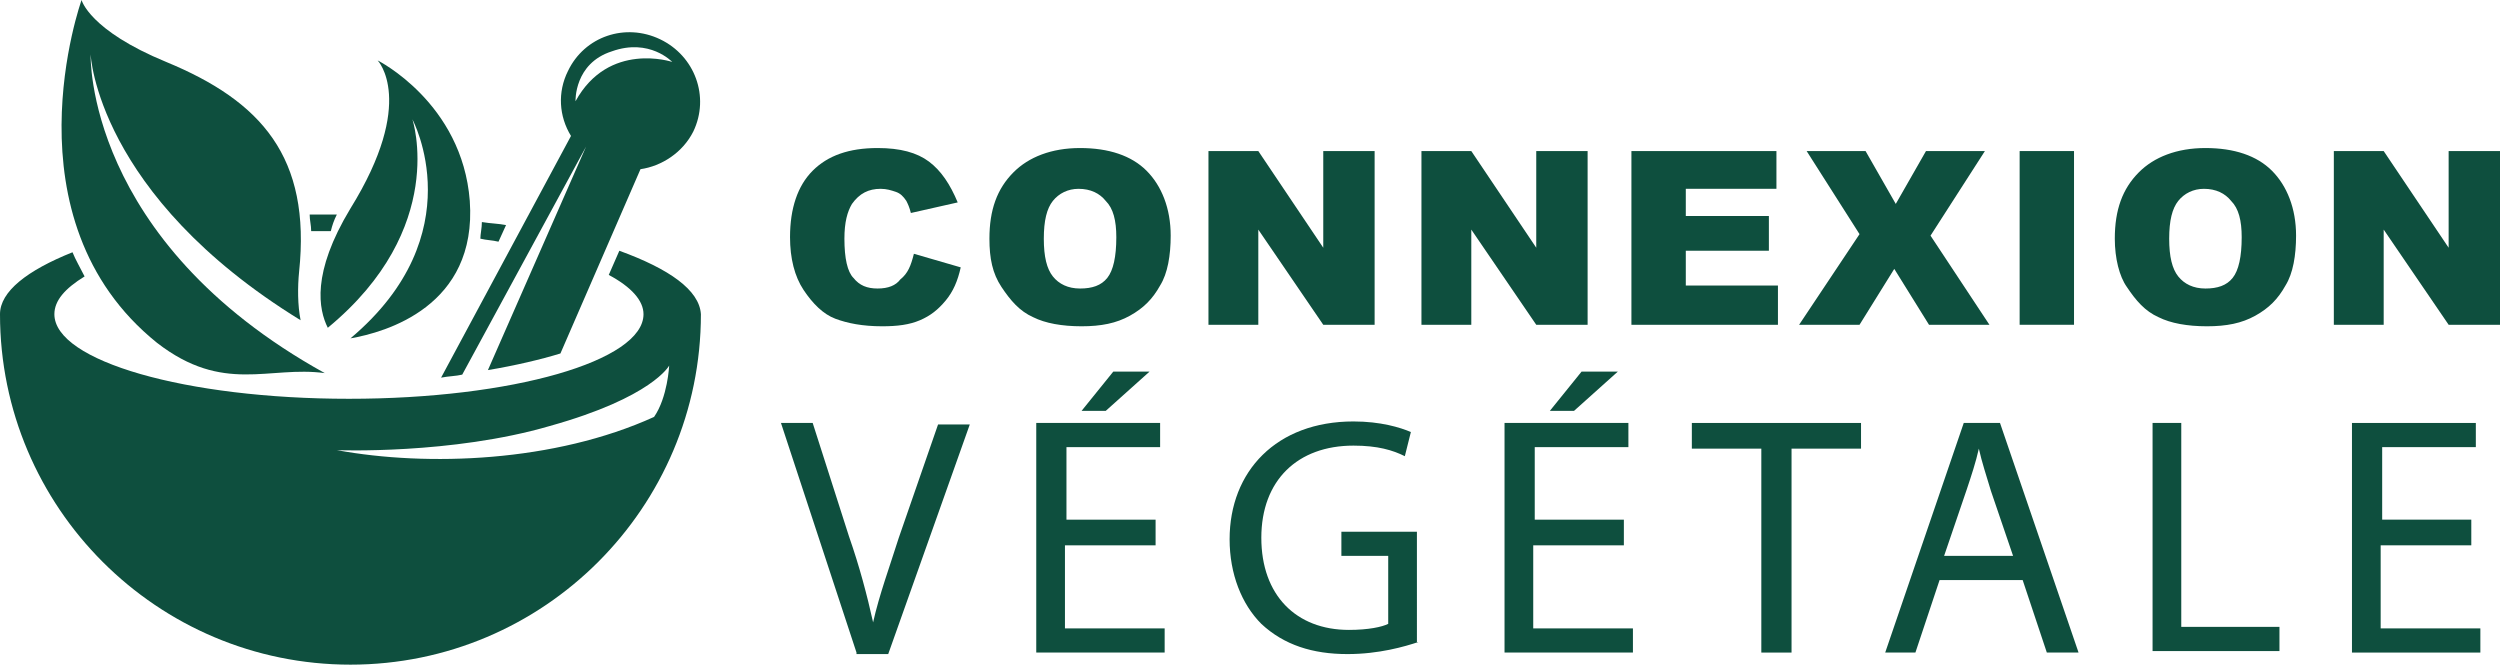
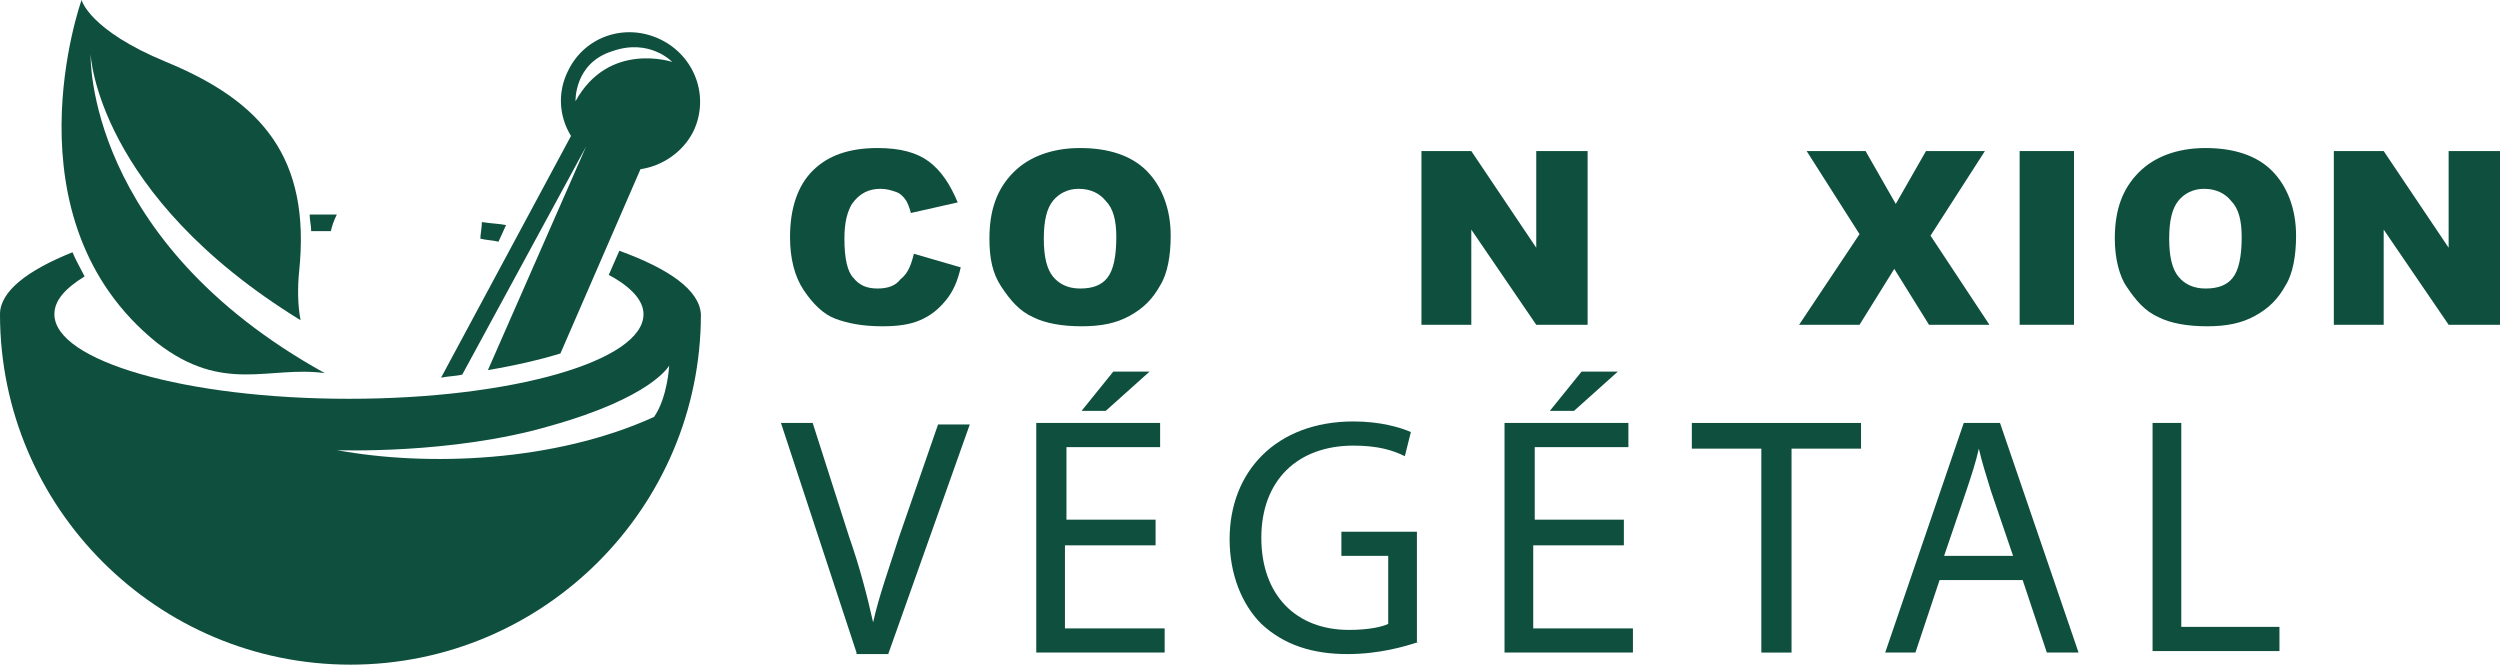
<svg xmlns="http://www.w3.org/2000/svg" version="1.1" id="Layer_1" x="0px" y="0px" width="165.5px" height="44px" viewBox="0 0 165.5 44" style="enable-background:new 0 0 165.5 44;" xml:space="preserve">
  <style type="text/css">
	.st0{fill:#0E4F3E;}
</style>
  <g>
    <path class="st0" d="M60.5,16.8l3.1,0.9c-0.2,0.9-0.5,1.6-1,2.2c-0.5,0.6-1,1-1.7,1.3c-0.7,0.3-1.5,0.4-2.5,0.4   c-1.3,0-2.3-0.2-3.1-0.5s-1.5-1-2.1-1.9c-0.6-0.9-0.9-2.1-0.9-3.5c0-1.9,0.5-3.4,1.5-4.4s2.4-1.5,4.3-1.5c1.5,0,2.6,0.3,3.4,0.9   c0.8,0.6,1.4,1.5,1.9,2.7l-3.1,0.7c-0.1-0.4-0.2-0.6-0.3-0.8c-0.2-0.3-0.4-0.5-0.7-0.6c-0.3-0.1-0.6-0.2-1-0.2   c-0.8,0-1.4,0.3-1.9,1c-0.3,0.5-0.5,1.2-0.5,2.3c0,1.3,0.2,2.2,0.6,2.6c0.4,0.5,0.9,0.7,1.6,0.7c0.7,0,1.2-0.2,1.5-0.6   C60.1,18.1,60.3,17.6,60.5,16.8z" />
    <path class="st0" d="M65.5,15.8c0-1.9,0.5-3.3,1.6-4.4c1-1,2.5-1.6,4.4-1.6c1.9,0,3.4,0.5,4.4,1.5s1.6,2.5,1.6,4.3   c0,1.3-0.2,2.5-0.7,3.3c-0.5,0.9-1.1,1.5-2,2c-0.9,0.5-1.9,0.7-3.2,0.7c-1.3,0-2.4-0.2-3.2-0.6c-0.9-0.4-1.5-1.1-2.1-2   S65.5,17.1,65.5,15.8z M69.1,15.8c0,1.2,0.2,2,0.6,2.5c0.4,0.5,1,0.8,1.8,0.8c0.8,0,1.4-0.2,1.8-0.7c0.4-0.5,0.6-1.4,0.6-2.7   c0-1.1-0.2-1.9-0.7-2.4c-0.4-0.5-1-0.8-1.8-0.8c-0.7,0-1.3,0.3-1.7,0.8C69.3,13.8,69.1,14.6,69.1,15.8z" />
-     <path class="st0" d="M80,10h3.3l4.3,6.4V10h3.4v11.5h-3.4l-4.3-6.3v6.3H80V10z" />
-     <path class="st0" d="M94.1,10h3.3l4.3,6.4V10h3.4v11.5h-3.4l-4.3-6.3v6.3h-3.3V10z" />
-     <path class="st0" d="M108.1,10h9.5v2.5h-6v1.8h5.5v2.3h-5.5v2.3h6.1v2.6h-9.7V10z" />
+     <path class="st0" d="M94.1,10h3.3l4.3,6.4V10h3.4v11.5h-3.4l-4.3-6.3v6.3h-3.3z" />
    <path class="st0" d="M119.6,10h3.9l2,3.5l2-3.5h3.9l-3.6,5.6l3.9,5.9h-4l-2.3-3.7l-2.3,3.7h-4l4-6L119.6,10z" />
    <path class="st0" d="M133.7,10h3.6v11.5h-3.6V10z" />
    <path class="st0" d="M140,15.8c0-1.9,0.5-3.3,1.6-4.4c1-1,2.5-1.6,4.4-1.6c1.9,0,3.4,0.5,4.4,1.5c1,1,1.6,2.5,1.6,4.3   c0,1.3-0.2,2.5-0.7,3.3c-0.5,0.9-1.1,1.5-2,2c-0.9,0.5-1.9,0.7-3.2,0.7c-1.3,0-2.4-0.2-3.2-0.6c-0.9-0.4-1.5-1.1-2.1-2   C140.3,18.3,140,17.1,140,15.8z M143.6,15.8c0,1.2,0.2,2,0.6,2.5s1,0.8,1.8,0.8c0.8,0,1.4-0.2,1.8-0.7c0.4-0.5,0.6-1.4,0.6-2.7   c0-1.1-0.2-1.9-0.7-2.4c-0.4-0.5-1-0.8-1.8-0.8c-0.7,0-1.3,0.3-1.7,0.8C143.8,13.8,143.6,14.6,143.6,15.8z" />
    <path class="st0" d="M154.5,10h3.3l4.3,6.4V10h3.4v11.5h-3.4l-4.3-6.3v6.3h-3.3V10z" />
    <path class="st0" d="M56.7,43.2L51.7,28h2.1l2.4,7.5c0.7,2,1.2,3.9,1.6,5.7h0c0.4-1.8,1.1-3.7,1.7-5.6l2.6-7.5h2.1l-5.4,15.2H56.7z   " />
    <path class="st0" d="M76.4,36.1h-5.9v5.5h6.6v1.6h-8.5V28h8.2v1.6h-6.2v4.8h5.9V36.1z M76.1,24.6l-2.9,2.6h-1.6l2.1-2.6H76.1z" />
    <path class="st0" d="M93.9,42.5c-0.9,0.3-2.6,0.8-4.7,0.8c-2.3,0-4.2-0.6-5.7-2c-1.3-1.3-2.1-3.3-2.1-5.6c0-4.5,3.1-7.8,8.2-7.8   c1.8,0,3.1,0.4,3.8,0.7L93,30.2c-0.8-0.4-1.8-0.7-3.4-0.7c-3.7,0-6.1,2.3-6.1,6.1c0,3.8,2.3,6.1,5.8,6.1c1.3,0,2.2-0.2,2.6-0.4   v-4.5h-3.1v-1.6h5V42.5z" />
    <path class="st0" d="M107.4,36.1h-5.9v5.5h6.6v1.6h-8.5V28h8.2v1.6h-6.2v4.8h5.9V36.1z M107.1,24.6l-2.9,2.6h-1.6l2.1-2.6H107.1z" />
    <path class="st0" d="M116.6,29.7H112V28h11.2v1.7h-4.6v13.5h-2V29.7z" />
    <path class="st0" d="M128.4,38.4l-1.6,4.8h-2l5.2-15.2h2.4l5.2,15.2h-2.1l-1.6-4.8H128.4z M133.3,36.9l-1.5-4.4   c-0.3-1-0.6-1.9-0.8-2.8h0c-0.2,0.9-0.5,1.8-0.8,2.7l-1.5,4.4H133.3z" />
    <path class="st0" d="M142.4,28h2v13.5h6.5v1.6h-8.4V28z" />
-     <path class="st0" d="M163.5,36.1h-5.9v5.5h6.6v1.6h-8.5V28h8.2v1.6h-6.2v4.8h5.9V36.1z" />
  </g>
  <g>
-     <path class="st0" d="M25,4c0,0,5.6,2.8,6.1,9.3c0.5,7-5.6,8.7-7.9,9.1c8.2-6.9,4.1-14.5,4.1-14.5s2.4,7.2-5.6,13.8   c-0.6-1.2-1.1-3.6,1.5-7.9C27.6,6.7,25,4,25,4z" />
    <g>
      <path class="st0" d="M6,3.6c0,0,0.4,9.3,13.9,17.6c-0.2-1-0.2-2.2-0.1-3.2c0.8-7.6-2.5-11.3-8.8-13.9C5.9,2,5.4,0,5.4,0    s-5.2,14.5,5,22.7c4.4,3.4,7.4,1.5,11.1,2C5.6,15.9,6,3.6,6,3.6z" />
    </g>
    <g>
      <path class="st0" d="M43.7,2.6c-2.3-1.1-5-0.2-6.1,2.1c-0.7,1.4-0.6,3,0.2,4.3l-8.6,16c0.5-0.1,1-0.1,1.4-0.2l8.2-15.1l-6.5,14.8    c1.8-0.3,3.5-0.7,4.8-1.1l5.3-12.2c1.4-0.2,2.8-1.1,3.5-2.5C47,6.4,46,3.7,43.7,2.6z M38.1,6.7c0,0-0.1-2.5,2.4-3.3    c2.5-0.9,4,0.7,4,0.7S40.3,2.7,38.1,6.7z" />
      <path class="st0" d="M33.5,14.9c-0.5-0.1-1-0.1-1.6-0.2c0,0.4-0.1,0.8-0.1,1.1c0.4,0.1,0.8,0.1,1.2,0.2L33.5,14.9z" />
      <g>
        <path class="st0" d="M22.3,14.2c-0.6,0-1.2,0-1.8,0c0,0.4,0.1,0.7,0.1,1.1c0.4,0,0.9,0,1.3,0C22,14.9,22.1,14.6,22.3,14.2z" />
        <path class="st0" d="M41,16.6l-0.7,1.6c1.5,0.8,2.3,1.7,2.3,2.6c0,3.1-8.7,5.6-19.5,5.6c-10.8,0-19.5-2.5-19.5-5.6     c0-0.9,0.7-1.7,2-2.5c-0.3-0.6-0.6-1.1-0.8-1.6C1.8,17.9,0,19.3,0,20.8C0,33.6,10.4,44,23.2,44c12.8,0,23.2-10.4,23.2-23.2     C46.3,19.2,44.3,17.8,41,16.6z M43.3,27.6c-6.6,3-15,3.3-21,2.2c0,0,7.6,0.3,14.1-1.6c6.8-1.9,7.9-4,7.9-4S44.2,26.3,43.3,27.6z" />
      </g>
    </g>
  </g>
</svg>